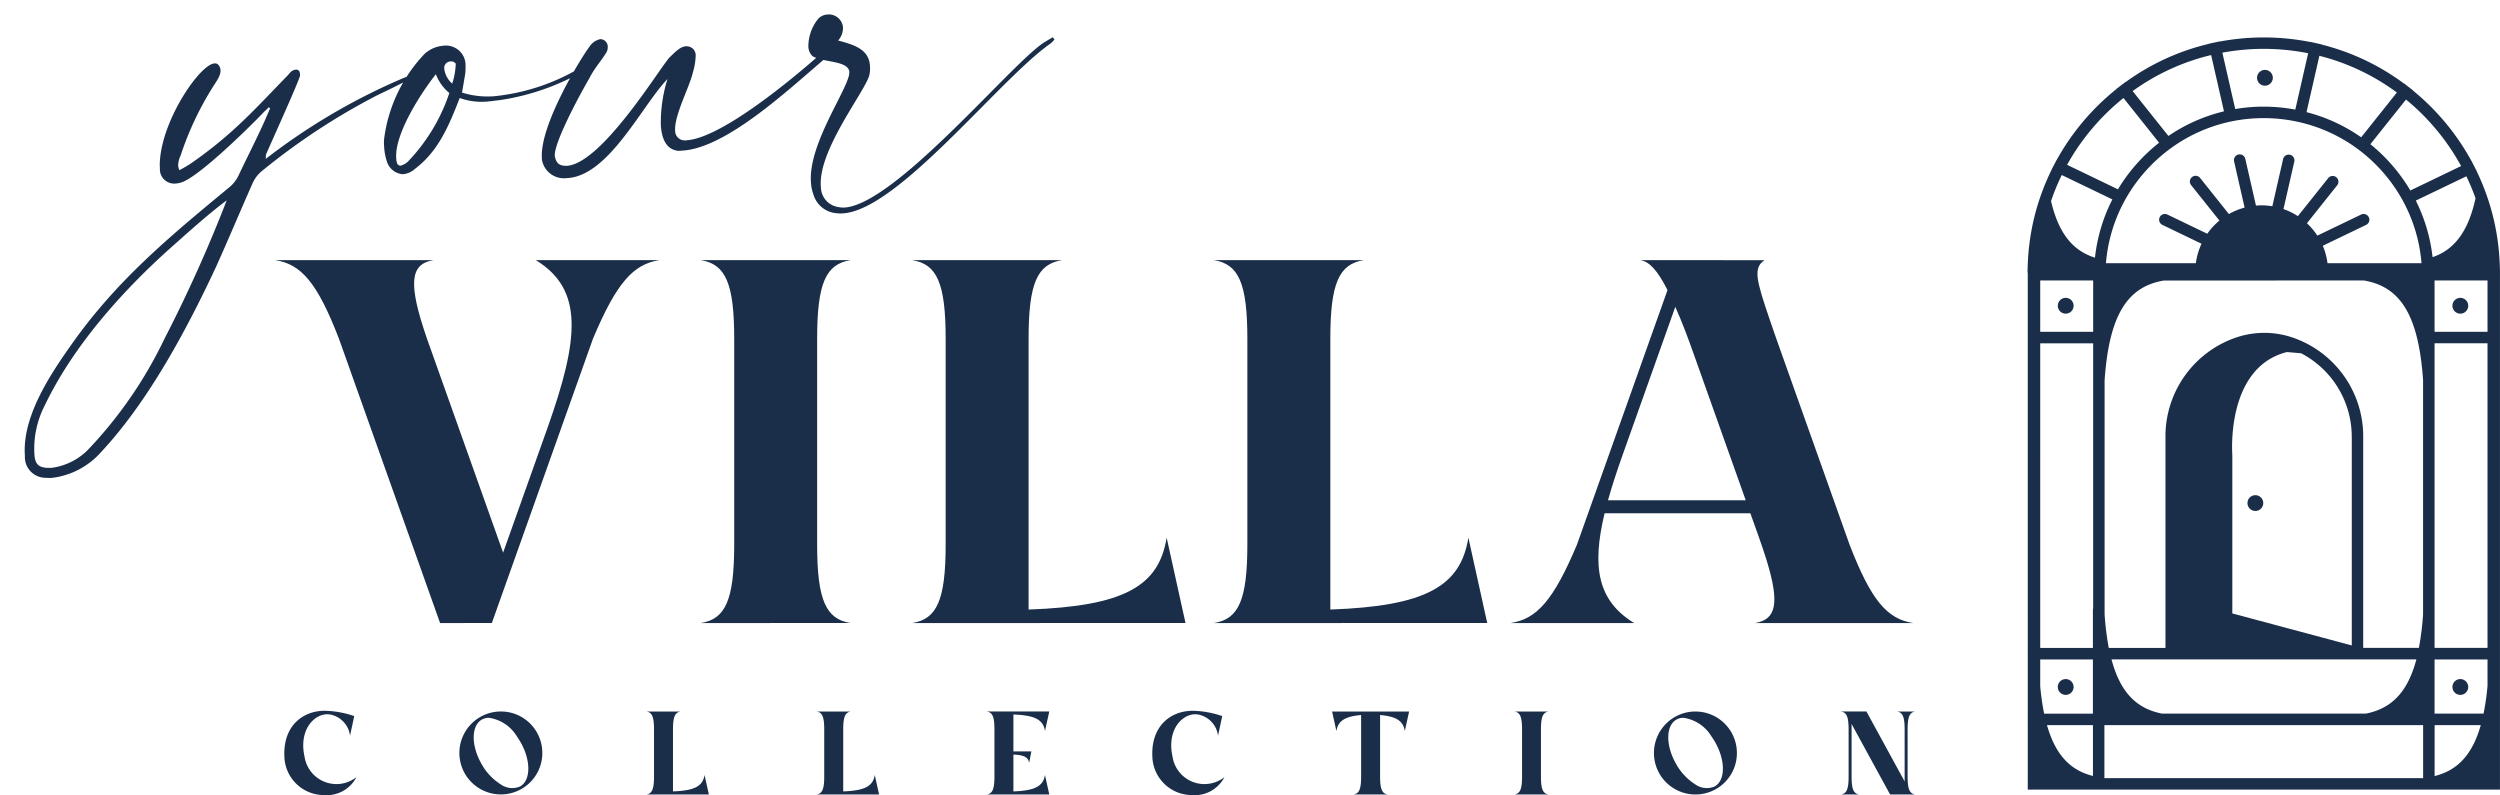
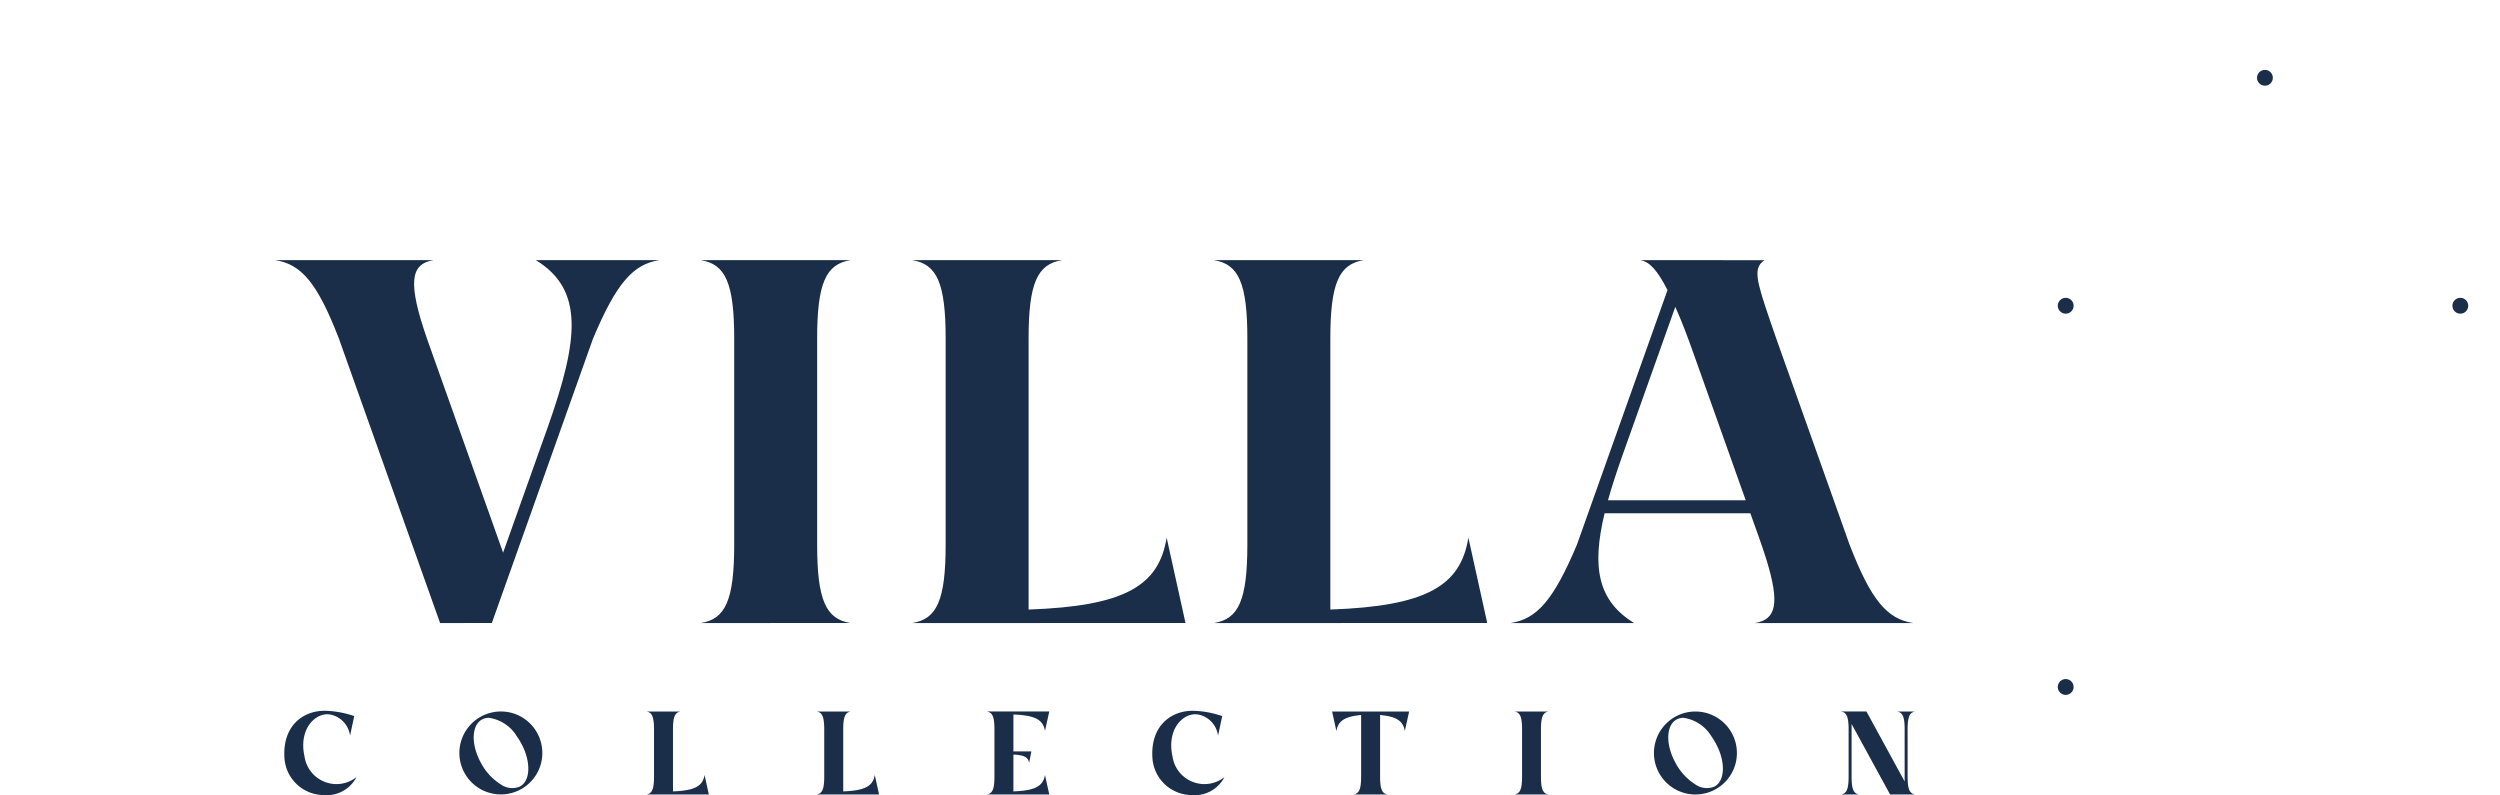
<svg xmlns="http://www.w3.org/2000/svg" width="238.571" height="75.868" viewBox="0 0 238.571 75.868">
  <g id="Group_562" data-name="Group 562" transform="translate(-582.625 -431.907)">
-     <path id="Path_58318" data-name="Path 58318" d="M1.874,39.345a3.151,3.151,0,0,0,.625.042,7.437,7.437,0,0,0,4.746-2.123c4.83-4.538,8.952-11.2,12.074-16.9,1.374-2.581,2.665-5.2,4.039-7.827a3.239,3.239,0,0,1,.833-1,62.886,62.886,0,0,1,11.616-6.62c.833-.333,1.665-.666,2.5-1.041a1.63,1.63,0,0,0,.416-.333c-.042-.042-.083-.125-.125-.167a59.256,59.256,0,0,0-13.864,6.953.733.733,0,0,0,.042-.25V9.951c.458-.916,3.706-6.995,3.747-7.369V2.415c0-.25-.125-.416-.375-.416a1.287,1.287,0,0,0-.333.083,1.79,1.79,0,0,0-.416.375c-3.414,3.081-5.5,5.2-9.576,7.7a10.6,10.6,0,0,1-1.374.708,1.771,1.771,0,0,1-.083-.458,2.364,2.364,0,0,1,.291-.916A29.778,29.778,0,0,1,20.11,3.206c.416-.583.874-1.083.874-1.624a.8.8,0,0,0-.167-.5.406.406,0,0,0-.375-.167c-1.416,0-5.579,5.329-5.829,9.41v.25a1.362,1.362,0,0,0,1.374,1.54,2.313,2.313,0,0,0,.874-.167C18.736,11.2,23.191,7.369,24.69,6c.208-.208.458-.375.666-.583.042.042.083.083.125.083-.916,1.915-2.373,4.33-3.456,6.287a3.258,3.258,0,0,1-.958,1.041C15.2,17.07,9.909,20.9,5.246,26.646,2.873,29.561,0,33.35,0,37.055v.083A1.974,1.974,0,0,0,1.874,39.345Zm.333-6.911c3.123-5.579,8.285-10.617,13.282-14.489,1.54-1.207,3.664-2.873,5.288-3.914a135.716,135.716,0,0,1-6.787,12.824A40.839,40.839,0,0,1,6,36.972a5.99,5.99,0,0,1-3.5,1.457H2.373C1.291,38.388.916,38.054.916,37.055v-.167A9.045,9.045,0,0,1,2.207,32.434ZM37.763,12.615a2.038,2.038,0,0,0,1.166-.458c2.332-1.54,3.5-3.955,4.663-6.453a6.088,6.088,0,0,0,2.79.5c.291,0,.583-.042.874-.042a22.633,22.633,0,0,0,7.536-1.915c.333-.125.458-.291.458-.375s-.083-.125-.208-.125a1.287,1.287,0,0,0-.333.083,19.852,19.852,0,0,1-7.786,1.915A8.119,8.119,0,0,1,43.842,5.2c.125-.5.333-1.374.416-1.749a4.588,4.588,0,0,0,.083-.749A1.868,1.868,0,0,0,42.385.625a3.025,3.025,0,0,0-1.874.666A14.392,14.392,0,0,0,36.139,9.16a3.81,3.81,0,0,0-.042.708,5.482,5.482,0,0,0,.167,1.416,1.722,1.722,0,0,0,1.457,1.332ZM42.3,2.706a.631.631,0,0,1,.666-.541.522.522,0,0,1,.458.25,6.813,6.813,0,0,1-.458,1.874A2.269,2.269,0,0,1,42.3,2.873Zm-5.079,7.786c.333-2.165,2.54-5.288,4.247-7.2a4.245,4.245,0,0,0,1.166,1.874,17.424,17.424,0,0,1-4.372,6.287,1.67,1.67,0,0,1-.708.333c-.291,0-.375-.291-.375-.666A3.366,3.366,0,0,1,37.222,10.492Zm13.823,1.582a2.123,2.123,0,0,0,2.082,1.915h.25c3.955,0,7.494-6.412,10.117-8.827a14.05,14.05,0,0,0-.916,4.372c0,1.291.375,2.373,1.54,2.54h.375c4.247,0,10.492-5.2,14.156-7.911a.5.5,0,0,0,.25-.375.221.221,0,0,0-.25-.25.711.711,0,0,0-.458.208c-3.539,2.748-10.117,7.369-13.24,7.369h-.042a.917.917,0,0,1-1-1C63.91,8.66,65.575,6,65.95,4.7a6.075,6.075,0,0,0,.375-1.624.857.857,0,0,0-.416-.791.949.949,0,0,0-.458-.125c-.583,0-1.124.541-1.624.958-.958.874-7.078,9.7-10.45,9.7-.583-.042-.958-.167-1.083-.958v-.083c0-1.083,2.123-4.7,3.789-7.2.541-.916,1.207-1.54,1.707-2.248A1,1,0,0,0,58,1.749a.717.717,0,0,0-.666-.791,1.656,1.656,0,0,0-1.083.666c-.833.958-5.2,7.12-5.2,10.284Zm25.647,5a2.5,2.5,0,0,0,2.165,1.915,2.2,2.2,0,0,0,.541.042c5.246,0,15.572-11.658,20.651-14.822a1.868,1.868,0,0,0,.541-.458c-.042-.042-.083-.125-.167-.208-.291.167-.583.291-.874.458C96.3,5.829,84.436,18.486,79.565,18.486a2.457,2.457,0,0,1-.583-.083,1.946,1.946,0,0,1-1.541-1.874v-.25c0-3.581,5.079-9.035,5.329-10.367a2.7,2.7,0,0,0,.083-.791c0-1.582-1.416-2.082-2.873-2.581a1.807,1.807,0,0,0,.541-1.249A1.351,1.351,0,0,0,79.107,0a1.292,1.292,0,0,0-.916.375,4.188,4.188,0,0,0-1.083,2.54,1.332,1.332,0,0,0,.333.958c1.041.708,3.414.625,3.414,1.749,0,.083-.042.167-.042.25-.458,1.707-4.288,6.412-4.288,9.951A3.945,3.945,0,0,0,76.692,17.07Z" transform="matrix(0.998, -0.064, 0.064, 0.998, 582.625, 438.356)" fill="#1a2e4a" />
    <path id="Path_58319" data-name="Path 58319" d="M1.539-107.723c2.5.375,4.032,2.191,6.08,7.491l9.653,27.137H22.21l9.653-27.137c2.232-5.3,3.83-7.116,6.34-7.491H26.412c4.581,2.8,4.135,7.491,1.108,16.012l-4.234,11.9L16.02-100.232c-1.824-5.3-1.616-7.116.608-7.491H1.539Zm40.614,0c2.352.375,3.186,2.191,3.186,7.491v19.646c0,5.3-.834,7.116-3.186,7.491H56.44c-2.352-.375-3.186-2.191-3.186-7.491v-19.646c0-5.3.834-7.116,3.186-7.491Zm20.178,0c2.352.375,3.186,2.191,3.186,7.491v19.646c0,5.3-.834,7.116-3.186,7.491H88.406l-1.8-8.147c-.736,4.618-4.032,6.537-13.174,6.86v-25.85c0-5.3.834-7.116,3.186-7.491Zm28.791,0c2.352.375,3.186,2.191,3.186,7.491v19.646c0,5.3-.834,7.116-3.186,7.491H117.2l-1.8-8.147c-.736,4.618-4.032,6.537-13.174,6.86v-25.85c0-5.3.834-7.116,3.186-7.491Zm40.686,0c.859.129,1.633.956,2.594,2.856l-8.637,24.281c-2.232,5.3-3.83,7.116-6.34,7.491h11.791c-3.473-2.126-4.056-5.335-2.816-10.477h13.908c.518,1.466,1.109,3.047,1.546,4.465,1.279,4.168.911,5.674-1.091,6.012h15.089c-2.5-.375-4.032-2.19-6.079-7.489l-6.59-18.526c-.329-.905-.671-1.908-.958-2.744-1.365-3.976-1.677-5.147-.557-5.869H131.807Zm3.338,4.454c.736,1.676,1.157,2.815,1.765,4.526l4.957,13.935H128.722c.366-1.313.832-2.741,1.386-4.3Z" transform="translate(607.35 564.457)" fill="#1a2e4a" />
    <path id="Path_58320" data-name="Path 58320" d="M4.178-24.843c-2.1.011-3.948,1.479-3.82,4.355A3.782,3.782,0,0,0,4.111-16.8a3.192,3.192,0,0,0,3.124-1.711,3.079,3.079,0,0,1-4.955-1.974c-.535-2.428.8-3.953,2.088-4.023a1.812,1.812,0,0,1,.663.1,2.362,2.362,0,0,1,1.594,1.937l.4-1.863A9.035,9.035,0,0,0,4.178-24.843Zm16.13.132A3.96,3.96,0,0,0,17.059-20.9a3.959,3.959,0,0,0,3.878,4.038,3.96,3.96,0,0,0,3.956-3.147,4.049,4.049,0,0,0,.04-1.383,3.966,3.966,0,0,0-2.977-3.275A4.078,4.078,0,0,0,20.308-24.712Zm-.429.538a3.735,3.735,0,0,1,2.673,1.782,6.482,6.482,0,0,1,.718,1.313c.61,1.527.458,2.99-.438,3.466a1.9,1.9,0,0,1-1.859-.23,5.381,5.381,0,0,1-1.825-1.972c-.994-1.77-.957-3.653.084-4.206A1.359,1.359,0,0,1,19.879-24.173Zm15.026-.6c.538.086.728.5.728,1.713v4.492c0,1.212-.191,1.627-.728,1.713h5.962l-.412-1.863c-.168,1.056-.922,1.495-3.012,1.569v-5.911c0-1.212.191-1.627.728-1.713Zm16.243,0c.538.086.728.5.728,1.713v4.492c0,1.212-.191,1.627-.728,1.713H57.11L56.7-18.72c-.168,1.056-.922,1.495-3.012,1.569v-5.911c0-1.212.191-1.627.728-1.713Zm16.243,0c.538.086.728.5.728,1.713v4.492c0,1.212-.191,1.627-.728,1.713h5.962l-.412-1.863c-.168,1.056-.922,1.495-3.012,1.569v-3.515c1.04.043,1.419.269,1.5.8l.212-1.1H69.929v-3.523c2.09.074,2.844.513,3.012,1.569l.412-1.863H67.391Zm19.617-.068c-2.1.011-3.948,1.479-3.82,4.355A3.782,3.782,0,0,0,86.942-16.8a3.192,3.192,0,0,0,3.124-1.711,3.079,3.079,0,0,1-4.955-1.974c-.535-2.428.8-3.953,2.088-4.023a1.812,1.812,0,0,1,.663.1,2.362,2.362,0,0,1,1.594,1.937l.4-1.863A9.035,9.035,0,0,0,87.008-24.843Zm13.333.068.412,1.863c.149-.937.76-1.388,2.358-1.529v5.872c0,1.212-.191,1.627-.728,1.713h3.267c-.538-.086-.728-.5-.728-1.713v-5.872c1.6.141,2.208.592,2.358,1.529l.412-1.863Zm17.4,0c.538.086.728.5.728,1.713v4.492c0,1.212-.191,1.627-.728,1.713H121c-.538-.086-.728-.5-.728-1.713v-4.492c0-1.212.191-1.627.728-1.713Zm16.563.063a3.96,3.96,0,0,0-3.249,3.816,3.959,3.959,0,0,0,3.878,4.038,3.96,3.96,0,0,0,3.956-3.147,4.049,4.049,0,0,0,.04-1.383,3.965,3.965,0,0,0-2.977-3.275A4.078,4.078,0,0,0,134.3-24.712Zm-.429.538a3.735,3.735,0,0,1,2.673,1.782,6.483,6.483,0,0,1,.718,1.313c.61,1.527.458,2.99-.438,3.466a1.9,1.9,0,0,1-1.859-.23,5.381,5.381,0,0,1-1.825-1.972c-.994-1.77-.957-3.653.084-4.206A1.359,1.359,0,0,1,133.872-24.173Zm15.028-.6c.538.086.728.5.728,1.713v4.492c0,1.212-.191,1.627-.728,1.713h1.74c-.538-.086-.728-.5-.728-1.713v-5.017l3.675,6.73h2.4c-.459-.073-.665-.387-.716-1.232-.018-.368-.013-.691-.013-1.087v-3.188c0-.4-.009-.835.015-1.212.054-.82.26-1.126.714-1.2h-1.74c.537.086.728.5.728,1.709V-18.1l-3.646-6.677H148.9Z" transform="translate(609.404 524.579)" fill="#1a2e4a" />
    <g id="Group_165" data-name="Group 165" transform="translate(776.106 435.481)">
      <path id="Path_58311" data-name="Path 58311" d="M1194.264,633.5a.754.754,0,1,0,.754.754A.754.754,0,0,0,1194.264,633.5Z" transform="translate(-1190.619 -572.271)" fill="#1a2e4a" />
-       <path id="Path_58312" data-name="Path 58312" d="M1311.417,633.5a.754.754,0,1,0,.753.754A.754.754,0,0,0,1311.417,633.5Z" transform="translate(-1270.112 -572.271)" fill="#1a2e4a" />
      <path id="Path_58313" data-name="Path 58313" d="M1194.264,521.837a.754.754,0,1,0-.753-.754A.753.753,0,0,0,1194.264,521.837Z" transform="translate(-1190.619 -495.48)" fill="#1a2e4a" />
-       <path id="Path_58314" data-name="Path 58314" d="M1250.567,578.906a.753.753,0,1,0,.753.753A.754.754,0,0,0,1250.567,578.906Z" transform="translate(-1228.822 -535.226)" fill="#1a2e4a" />
      <path id="Path_58315" data-name="Path 58315" d="M1253.41,454.162a.753.753,0,1,0-.754-.753A.753.753,0,0,0,1253.41,454.162Z" transform="translate(-1230.751 -449.559)" fill="#1a2e4a" />
      <path id="Path_58316" data-name="Path 58316" d="M1311.417,520.33a.754.754,0,1,0,.753.753A.753.753,0,0,0,1311.417,520.33Z" transform="translate(-1270.112 -495.48)" fill="#1a2e4a" />
-       <path id="Path_58317" data-name="Path 58317" d="M1229.587,464.887a22.519,22.519,0,0,0-.72-5.055,22.26,22.26,0,0,0-1.262-3.555c-.073-.161-.147-.322-.224-.483l.007,0-.256-.5-.244-.476-.006,0a22.8,22.8,0,0,0-5.575-6.72l.009-.011-.438-.341-.427-.332-.009.011a22.262,22.262,0,0,0-7.836-3.715l0-.015-.535-.122-.534-.121,0,.015a22.8,22.8,0,0,0-8.672-.053l0-.014-.528.113h0l-.544.116,0,.014a22.249,22.249,0,0,0-7.928,3.649l-.009-.012-.427.325-.447.34.009.012a22.779,22.779,0,0,0-5.69,6.752l-.007,0-.246.472-.26.5.007,0c-.143.293-.278.587-.407.884a22.2,22.2,0,0,0-1.3,3.926,22.6,22.6,0,0,0-.558,4.4l-.016.564h.024V514.8H1229.6V465.452h.006ZM1193.84,458.5a15.288,15.288,0,0,1,4.331-4.888,14.95,14.95,0,0,1,5.852-2.586h0a15.241,15.241,0,0,1,6.335.061h0a14.958,14.958,0,0,1,5.759,2.649l0,0a15.29,15.29,0,0,1,4.214,4.866l0,.005a14.921,14.921,0,0,1,1.753,5.646l-.077.014.079,0c.01.1.016.2.024.3h-8.968a6.3,6.3,0,0,0-.449-1.664l4.109-1.979a.549.549,0,1,0-.476-.988l-4.153,2a6.4,6.4,0,0,0-.995-1.18l2.9-3.638a.549.549,0,0,0-.858-.684l-2.905,3.643a6.315,6.315,0,0,0-1.376-.674l1.035-4.532a.555.555,0,0,0,.014-.122.549.549,0,0,0-1.083-.122l-1.029,4.508a6.336,6.336,0,0,0-1.018-.09c-.183,0-.363.012-.542.028l-1.015-4.446a.549.549,0,1,0-1.07.244l1,4.392a6.3,6.3,0,0,0-1.5.613l-2.745-3.442a.548.548,0,1,0-.858.684l2.7,3.379a6.391,6.391,0,0,0-1.159,1.26l-3.783-1.822a.549.549,0,1,0-.476.988l3.711,1.787a6.285,6.285,0,0,0-.542,1.855H1192A14.923,14.923,0,0,1,1193.84,458.5Zm34.192,49.049h-4.673V502.38h5.053v2.537A24.1,24.1,0,0,1,1228.032,507.553Zm-11.417-41.333c3.43.584,5.208,3.214,5.647,9.5v22.36a26.724,26.724,0,0,1-.4,3.2h-5.313V481.249a9.965,9.965,0,0,0-6.775-9.6,8.362,8.362,0,0,0-5.324,0,9.965,9.965,0,0,0-6.771,9.6v20.034h-5.409a26.837,26.837,0,0,1-.4-3.229v-22.3c.436-6.311,2.214-8.947,5.649-9.532Zm6.744,31.315v-25.32h5.053v29.067h-5.053Zm0-26.416v-4.9h5.053v4.9Zm-7.9,10.129v19.8l-11.4-3.055V482.859s-.673-8.335,5.212-9.812l1.35.115A8.98,8.98,0,0,1,1215.455,481.249Zm-29.732,23.645V502.38h5.027v5.174H1186.1A24.1,24.1,0,0,1,1185.723,504.894Zm5.053-38.674v4.9h-5.053v-4.9Zm0,6v25.32h-.026v3.747h-5.027V472.216Zm-4.4,36.435h4.378V513.5C1188.611,512.966,1187.182,511.5,1186.372,508.651Zm10.972-1.1c-2.41-.469-3.98-2-4.822-5.174h29.094c-.843,3.177-2.412,4.7-4.823,5.174Zm-5.5,1.1h30.415v5.055h-30.415Zm31.512,0h4.406c-.814,2.862-2.252,4.327-4.406,4.859Zm3.906-50.291c-.037.171-.076.339-.116.5-.692,2.758-1.908,4.316-3.719,5.034-.087.034-.177.066-.267.1a15.977,15.977,0,0,0-1.6-5.4l2.293-1.1,2.532-1.219A21.381,21.381,0,0,1,1227.265,458.36Zm-1.373-3.065-4.849,2.335a16.427,16.427,0,0,0-3.815-4.417l3.4-4.263A21.693,21.693,0,0,1,1225.892,455.295Zm-6.132-7.017-.748.939-2.661,3.337a16.018,16.018,0,0,0-5.217-2.4l1.227-5.377A21.178,21.178,0,0,1,1219.76,448.278Zm-8.469-3.748-.692,3.034-.536,2.347a16.237,16.237,0,0,0-5.731-.053l-.507-2.22-.721-3.16A21.693,21.693,0,0,1,1211.29,444.53Zm-9.26.176,1.226,5.371a16.013,16.013,0,0,0-5.3,2.35l-3.415-4.282A21.16,21.16,0,0,1,1202.031,444.706Zm-8.364,4.1,3.4,4.266a16.413,16.413,0,0,0-3.928,4.448l-.084-.041-4.77-2.3A21.682,21.682,0,0,1,1193.667,448.809Zm-5.887,7.349.516.249,4.312,2.077a15.975,15.975,0,0,0-1.661,5.56c-.091-.028-.18-.058-.268-.09-1.834-.667-3.077-2.154-3.8-4.814-.044-.161-.085-.329-.125-.5A21.3,21.3,0,0,1,1187.78,456.158Z" transform="translate(-1184.513 -443.025)" fill="#1a2e4a" />
    </g>
  </g>
</svg>